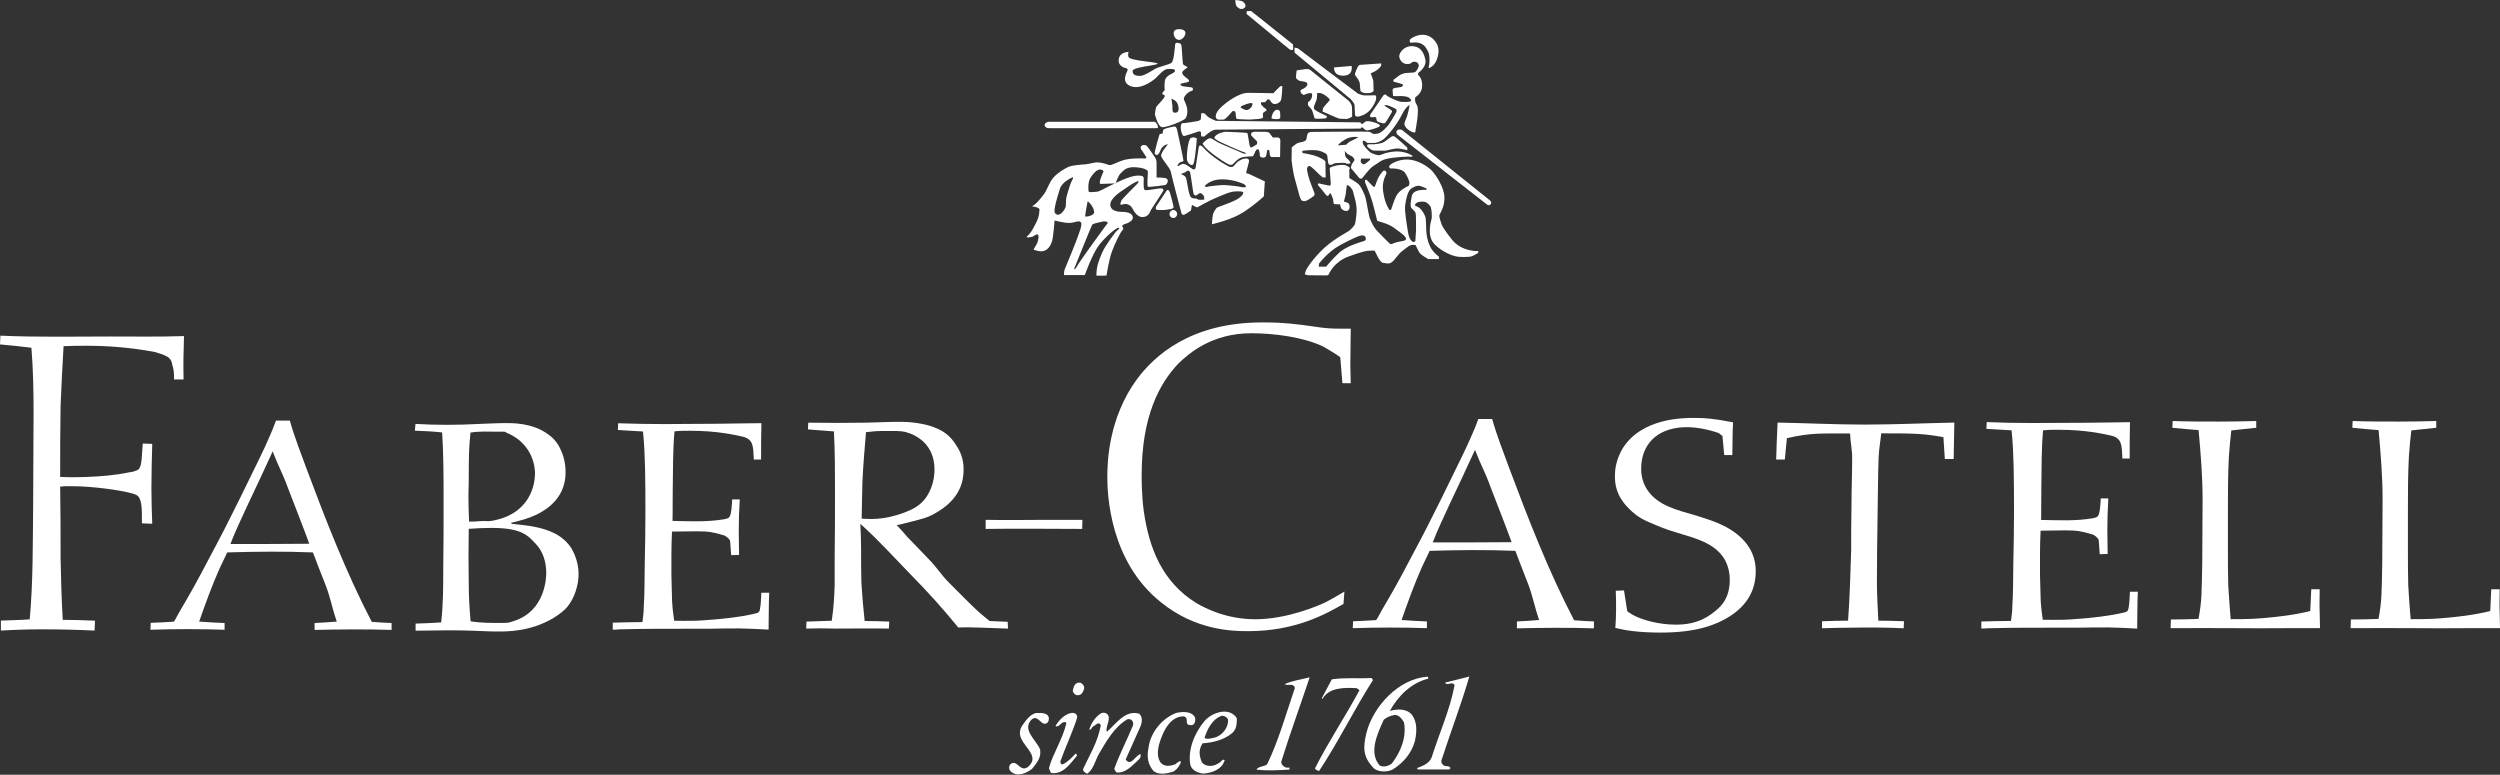
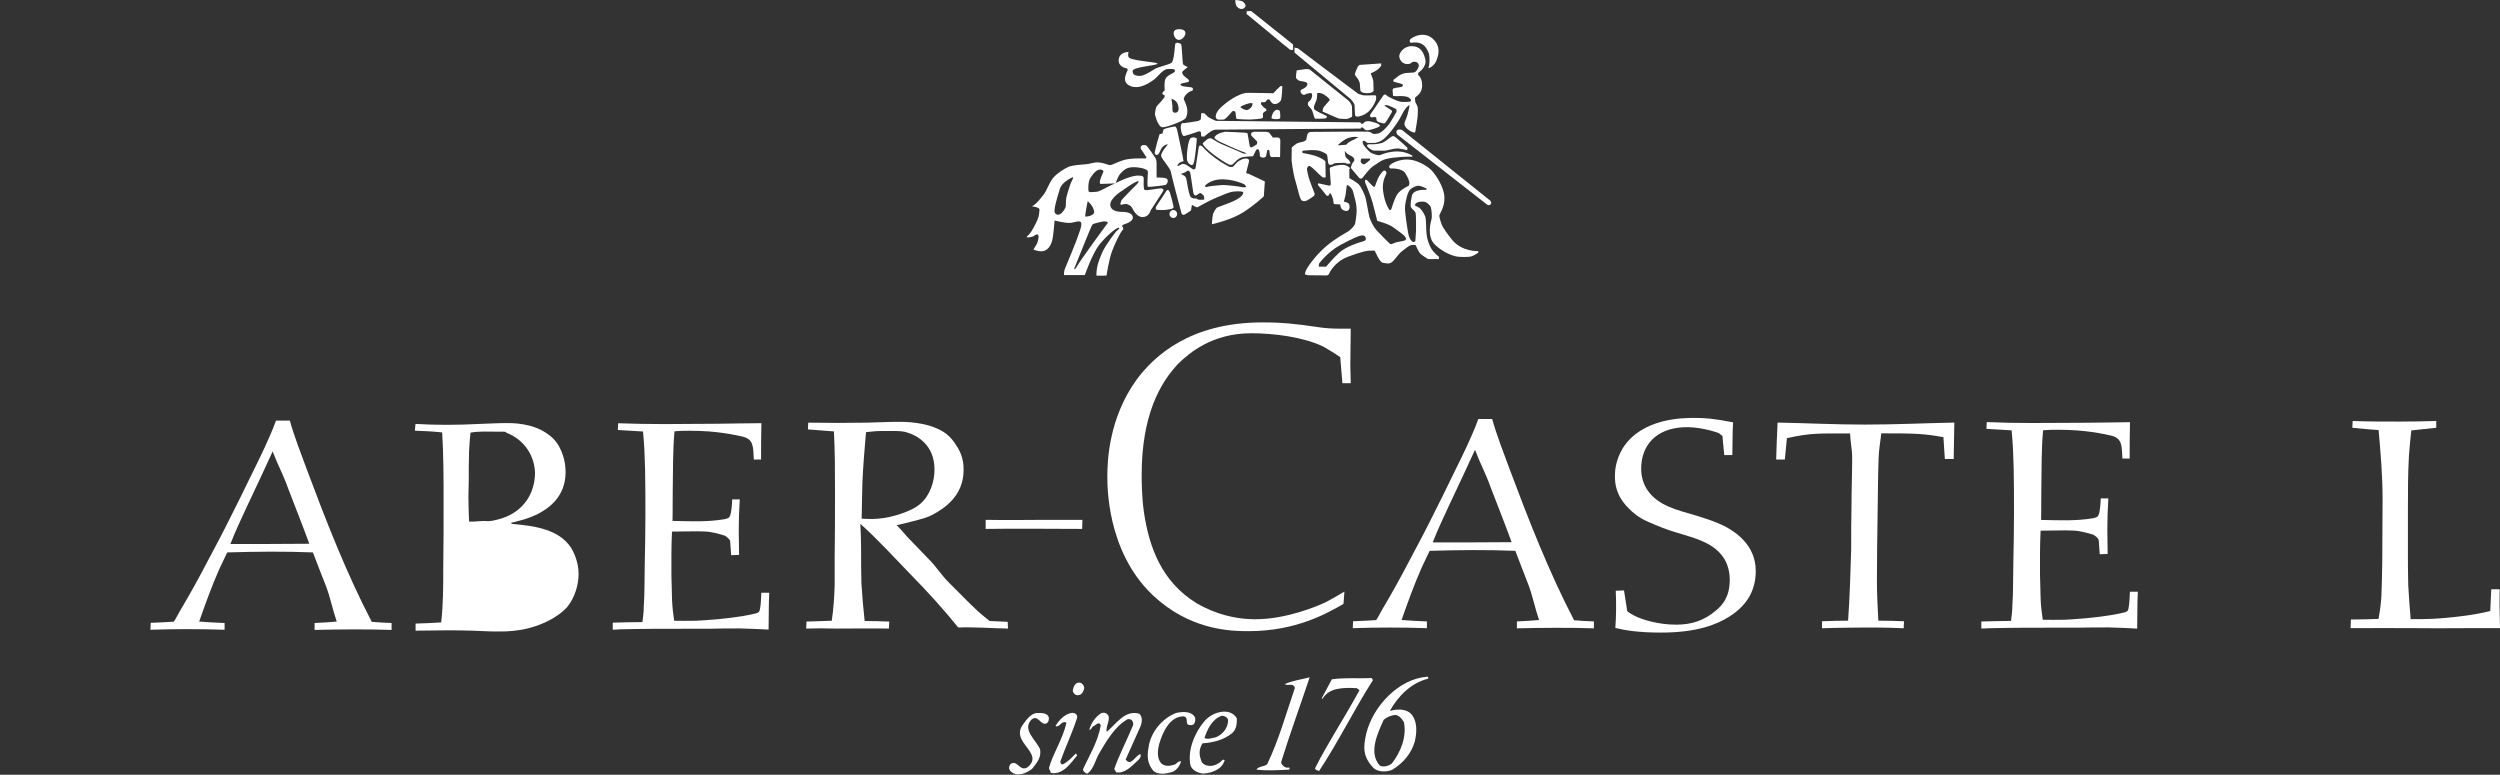
<svg xmlns="http://www.w3.org/2000/svg" id="Layer_3" version="1.1" viewBox="0 0 300 92.97">
  <rect x="0" y="0" width="300" height="92.97" fill="#333333" stroke="none" />
  <defs>
    <style>
      .st0 {
        fill: #fff;
        fill-rule: evenodd;
      }
    </style>
  </defs>
  <path class="st0" d="M161.33,70.99c-.74.45-1.47.86-2.21,1.26-.95.45-4.69,2.06-8.48,2.06-3.48,0-6-1.31-7.11-1.96-4.05-2.52-5.63-6.54-6.27-10.97-.26-1.86-.26-3.78-.26-4.38,0-7.1,2.16-11.02,4.42-13.39,1.26-1.21,4-3.62,8.74-3.62,2.69,0,6.28.45,8.65,1.61.26.15,1.39.8,2.02,1.26l.26,3.12h1c0-.7-.05-1.41-.05-2.11,0-1.46.05-2.92.05-4.43h-1.25c-2,0-2.58-.2-4.58-.45-2.37-.3-3.69-.3-4.79-.3-8.69,0-13.01,4.08-15.06,6.85-3.37,4.63-3.53,9.82-3.53,11.68,0,2.06.26,10.12,6.43,15.05,4.16,3.37,8.53,3.47,10.48,3.47,5.79,0,9.48-2.16,11.43-3.27l.11-1.46h0Z" />
  <path class="st0" d="M37.12,65.25c-3.28.03-6.2.03-9.47.03.6-1.59,1.36-3.11,2.04-4.62,1.15-2.45,1.92-4.04,3.03-6.49.68,1.79,1.25,2.73,1.89,4.53.85,2.21,1.7,4.35,2.51,6.56h0ZM26.92,74.76c-1.02-.03-2-.1-3.02-.17.72-2.07,1.53-4.3,2.43-6.33.3-.66.64-1.31.94-1.97,3.58-.1,6.75-.14,10.28,0,.51,1.38,1.06,2.73,1.58,4.07.51,1.35.81,2.89,1.28,4.23-1.02.07-1.64.14-2.66.17v.83c3.06-.07,6.17-.1,9.24,0v-.83c-.81-.03-1.58-.07-2.38-.14-3.07-5.9-5.49-12.14-7.79-18.28-.72-1.97-1.49-3.9-2.04-5.87h-1.66c-.26.69-.51,1.35-.81,2-.68,1.59-1.49,3.18-2.26,4.76-.81,1.69-1.66,3.38-2.51,5.07-.85,1.73-1.75,3.38-2.64,5.07-1.06,2.04-2.17,4.04-3.36,6.04-.21.34-.43.85-.68,1.19-.94.07-1.83.1-2.77.14l-.04.83c2.98-.1,5.92-.1,8.9,0v-.83h0Z" />
  <path class="st0" d="M181.4,65.06c-3.28.03-6.19.03-9.47.03.6-1.59,1.36-3.11,2.04-4.62,1.15-2.45,1.92-4.04,3.03-6.49.68,1.79,1.25,2.73,1.89,4.53.85,2.21,1.7,4.35,2.51,6.56h0ZM171.21,74.57c-1.02-.03-2-.1-3.02-.17.72-2.07,1.53-4.3,2.43-6.33.3-.66.64-1.31.94-1.97,3.58-.1,6.75-.14,10.28,0,.51,1.38,1.06,2.73,1.57,4.07.51,1.35.81,2.89,1.28,4.23-1.02.07-1.64.14-2.66.17v.83c3.07-.07,6.17-.1,9.24,0v-.83c-.81-.03-1.58-.07-2.38-.14-3.07-5.9-5.49-12.14-7.79-18.28-.72-1.97-1.49-3.9-2.04-5.87h-1.66c-.25.69-.51,1.35-.81,2-.68,1.59-1.49,3.17-2.26,4.76-.81,1.69-1.66,3.38-2.51,5.07-.85,1.73-1.75,3.38-2.64,5.07-1.06,2.04-2.17,4.04-3.36,6.04-.21.35-.43.85-.68,1.19-.94.07-1.83.1-2.77.14l-.04.83c2.98-.1,5.92-.1,8.9,0v-.83h0Z" />
  <path class="st0" d="M255.59,71c-.04.91-.08,2.07-.29,2.31-.12.14-.45.21-.99.32-2.68.56-6.39.74-6.63.74-.87.03-1.73,0-2.55,0-.12-.81-.21-1.58-.25-2.38-.04-1.02-.04-2-.08-3.02,0-1.86-.02-3.43.07-5.29,2.51-.04,3.77-.08,4.63.06.66.11,1.61.39,1.69.42.25.14.66.46.66.7.04.56.08,1.09.12,1.65l.95-.04c0-.95-.04-1.89-.04-2.84,0-1.26.04-2.53.12-3.82h-.91c0,.28-.08,1.82-.33,2.1-.12.21-.54.25-.62.28-2.1.35-4.07.24-6.21.2.04-1.33,0-2.48.03-3.81.04-2.31,0-4.67.21-6.94.62-.07,1.24-.07,1.85-.07,3.26,0,5.32.49,6.31.7,1.32.32,1.28,1.14,1.36,2.75h.87c0-1.3,0-3.06.04-4.36-1.85.04-3.43.04-5.28.07-2.14,0-4.33.03-6.47.03-1.85,0-3.67-.03-5.44-.11l-.04.81c.91.07,2.11.11,3.02.18.16,1.51.21,3.02.25,4.49.04,1.86.04,3.68.04,5.51,0,2-.04,4-.08,5.96-.04,1.72,0,3.47-.12,5.16,0,.6-.08,1.16-.16,1.75-1.07,0-2.49.04-3.56.07v.84c.25,0,.54,0,.78-.03,2.76-.07,5.48-.07,8.24-.07h2.55c1.24-.03,2.47-.03,3.71-.03,1.15.03,2.31.07,3.42.14.04-1.47,0-2.95.08-4.42h-.95Z" />
-   <path class="st0" d="M277.35,70.73c-.04.78-.08,1.81-.12,2.59-.98.25-1.94.42-2.96.56-3.52.46-5.08.42-6.59.42-.12-1.41-.2-2.64-.29-4.05-.04-1.44-.04-2.85-.04-4.3v-4.79c0-2.15,0-4.3.12-6.41.08-1.06.16-2.08.29-3.1.98-.11,2.01-.21,2.99-.32v-.81c-1.19.04-3.19.07-4.38.07-1.88,0-3.81,0-5.65-.07l-.04.81c1.07.11,2.09.21,3.15.28.25,2.75.48,5.53.48,8.28,0,2.54-.04,5.04-.04,7.57-.08,3.95-.04,4.56-.45,6.81-1.02.04-2.28.07-3.31.07l-.04,1.04c2.66-.03,5.32,0,7.94,0,3.36.04,6.67-.03,9.99,0,0-.63-.04-1.27-.04-1.9-.04-.81,0-1.99,0-2.77h-1.01Z" />
  <path class="st0" d="M298.95,70.73c-.04.78-.08,1.81-.12,2.59-.98.25-1.94.42-2.96.56-3.52.46-5.08.42-6.59.42-.12-1.41-.21-2.64-.29-4.05-.04-1.44-.04-2.85-.04-4.3v-4.79c0-2.15,0-4.3.12-6.41.08-1.06.16-2.08.29-3.1.98-.11,2.01-.21,2.99-.32v-.81c-1.19.04-3.19.07-4.38.07-1.88,0-3.81,0-5.65-.07l-.04.81c1.06.11,2.09.21,3.15.28.25,2.75.48,5.53.48,8.28,0,2.54-.04,5.04-.04,7.57-.08,3.95-.04,4.56-.45,6.81-1.02.04-2.28.07-3.31.07l-.04,1.04c2.66-.03,5.32,0,7.94,0,3.36.04,6.67-.03,9.99,0,0-.63-.04-1.27-.04-1.9-.04-.81,0-1.99,0-2.77h-1.01Z" />
-   <path class="st0" d="M49.86,75.68c1.23,0,2.45-.04,3.68-.04,1.01,0,2.07,0,3.09.04,1.01.03,1.99.1,3,.1,1.23,0,3.93.04,6.72-1.58.89-.53,1.44-1.05,1.69-1.33.93-1.12,1.39-2.67,1.39-4,0-1.47-.59-2.6-.89-3.13-.72-1.05-1.9-2.14-4.99-2.63-.72-.11-1.44-.18-2.16-.25l-.04-.14c.34-.04.43-.11.77-.18,1.18-.28,2.03-.67,2.45-.88,1.14-.6,3.3-1.97,3.3-4.99,0-1.47-.46-2.49-.76-3.06-.13-.25-.55-.95-1.31-1.47-1.9-1.44-4.49-1.37-5.08-1.37-1.06,0-2.11.07-3.17.1-1.31.07-2.66.11-3.97.11s-2.49-.04-3.72-.11l-.08.81c1.01.03,2.26.1,3.28.21.17,2.77.17,5.58.17,8.36s0,5.27-.04,7.87c0,2.21,0,4.39-.25,6.57-.97.07-2.14.11-3.07.14v.84h0ZM56.46,51.91c1.14-.18,2.05-.11,3.23-.11,1.52,0,.66,0,1.3.22.76.32,1.35.81,1.56,1.02,1.52,1.44,1.65,3.16,1.65,3.79-.04,2.28-1.27,4.49-3.97,5.37-1.52.46-1.73.32-2.15.32-.59,0-1.16.11-1.79.07-.04-1.02-.08-2-.08-3.02,0-.63.04-1.3.04-1.93,0-1.16,0-2.32.04-3.48.04-.74.08-1.47.17-2.25h0ZM56.25,63.46c.89-.07,1.82-.11,2.75-.11,3.63,0,4.36.91,5.37,2,.84.91,1.18,2.21,1.18,3.37,0,.56-.08,4.56-3.85,5.79-.85.28-.54.24-2.48.24-1.35,0-2.29-.12-2.75-.19-.13-1.54-.22-2.92-.22-4.47-.04-2.21-.04-4.42,0-6.64h0Z" />
+   <path class="st0" d="M49.86,75.68c1.23,0,2.45-.04,3.68-.04,1.01,0,2.07,0,3.09.04,1.01.03,1.99.1,3,.1,1.23,0,3.93.04,6.72-1.58.89-.53,1.44-1.05,1.69-1.33.93-1.12,1.39-2.67,1.39-4,0-1.47-.59-2.6-.89-3.13-.72-1.05-1.9-2.14-4.99-2.63-.72-.11-1.44-.18-2.16-.25l-.04-.14c.34-.04.43-.11.77-.18,1.18-.28,2.03-.67,2.45-.88,1.14-.6,3.3-1.97,3.3-4.99,0-1.47-.46-2.49-.76-3.06-.13-.25-.55-.95-1.31-1.47-1.9-1.44-4.49-1.37-5.08-1.37-1.06,0-2.11.07-3.17.1-1.31.07-2.66.11-3.97.11s-2.49-.04-3.72-.11l-.08.81c1.01.03,2.26.1,3.28.21.17,2.77.17,5.58.17,8.36s0,5.27-.04,7.87c0,2.21,0,4.39-.25,6.57-.97.07-2.14.11-3.07.14v.84h0ZM56.46,51.91c1.14-.18,2.05-.11,3.23-.11,1.52,0,.66,0,1.3.22.76.32,1.35.81,1.56,1.02,1.52,1.44,1.65,3.16,1.65,3.79-.04,2.28-1.27,4.49-3.97,5.37-1.52.46-1.73.32-2.15.32-.59,0-1.16.11-1.79.07-.04-1.02-.08-2-.08-3.02,0-.63.04-1.3.04-1.93,0-1.16,0-2.32.04-3.48.04-.74.08-1.47.17-2.25h0ZM56.25,63.46h0Z" />
  <path class="st0" d="M120.92,74.62c-.74-.04-1.47-.07-2.17-.1-.48-.39-.95-.77-1.39-1.16-1.21-1.12-2.3-2.28-3.47-3.43-.95-.94-1.48-1.87-2.43-2.82-.87-.91-1.73-1.79-2.6-2.7-.43-.49-.82-.95-1.26-1.4.3-.03.87-.19,1.87-.44,1.04-.28,1.65-.38,2.56-.87,1.21-.67,3.6-2.14,3.6-5.29.04-1.44-.52-2.45-.87-2.94-.17-.32-.7-1.1-1.52-1.63-1.99-1.26-4.89-1.22-5.33-1.22-1.3,0-2.56.07-3.86.1-2.38.04-4.68.04-7.06,0l-.04.81c1.04.07,2.08.17,3.12.24.13,2.45.13,4.83.13,7.21,0,2.66,0,5.29-.04,7.91v3.29c-.04,1.44-.13,2.87-.35,4.31-1,.03-2.04.07-3.03.1l-.04.84c1.17-.04,2.34-.04,3.55,0,1.95,0,4.39-.04,6.38,0l.04-.84c-1-.04-1.95-.07-2.95-.07-.17-1.51-.3-3.05-.39-4.55-.04-1.4-.04-2.8-.04-4.17,0-.98-.04-1.96-.09-2.94l.08.07c2.17,1.96,3.91,3.9,5.95,6,2.04,2.07,3.94,4.17,5.72,6.37,1.82-.07,4.11.09,5.97.13l-.04-.84h0ZM103.92,51.86c1.17-.11,1.02-.14,2.15-.14,1.3,0,1.95-.03,2.56.11,1.47.39,3.51,1.58,3.51,4.52,0,1.37-.48,3.01-1.65,4.06-.69.63-1.6.94-1.95,1.09-2.6.98-4.31.77-5.14.74.04-1.47.04-2.91.09-4.38.09-2.07.26-3.96.43-6h0Z" />
-   <path class="st0" d="M11.4,74.48c-1.29-.05-2.58-.1-3.87-.1-.15-2.46-.21-4.96-.26-7.42,0-2.86,0-5.72-.05-8.57.41-.05.83-.05,1.24-.05,2.94,0,6.14.55,6.91.75.15.05.83.15,1.14.4.57.5.52,1.81.52,3.31l1.24.05c-.05-1.45-.1-2.81-.1-4.21,0-1.8.05-3.61.1-5.37l-1.14-.05c-.1,1.35-.1,2.66-.46,3.06-.31.3-1.08.4-1.19.4-3.15.7-7.74.6-8.26.55,0-2.81,0-5.67.05-8.47.1-2.41.21-4.81.36-7.22.98-.05,1.96-.05,2.89-.05,3.71,0,6.76.5,8.05.75.1.05.83.2,1.39.5.62.3.67.8.72,1.05.15.5.21.8.21,1.75h1.14c-.05-1.7,0-3.46.05-5.21-2.94.1-5.78.05-8.72.05-4.44,0-8.82.1-13.31-.1l-.05,1.05c1.24.1,2.53.25,3.77.4.21,2.56.26,5.11.26,7.62,0,3.76-.05,7.42-.05,11.13-.05,4.66,0,9.28-.41,13.84-1.14.1-2.32.1-3.46.15v1.2c1.65-.1,3.3-.15,5-.15,2.06,0,4.18.05,6.24.15l.05-1.2h0Z" />
  <path class="st0" d="M91.36,71.11c-.04.91-.08,2.07-.29,2.32-.12.14-.45.21-.99.32-2.68.56-6.39.74-6.63.74-.87.03-1.73,0-2.55,0-.12-.81-.21-1.58-.25-2.39-.04-1.02-.04-2-.08-3.02,0-1.86-.02-3.43.07-5.29,2.51-.03,3.77-.08,4.63.06.66.1,1.61.39,1.69.42.25.14.66.46.66.7.04.56.08,1.09.12,1.65l.95-.03c0-.95-.04-1.89-.04-2.84,0-1.26.04-2.53.12-3.82h-.91c0,.28-.08,1.82-.33,2.1-.12.21-.54.25-.62.28-2.1.35-4.07.24-6.21.2.04-1.33,0-2.48.03-3.81.04-2.31,0-4.66.21-6.94.62-.07,1.24-.07,1.85-.07,3.26,0,5.32.49,6.31.7,1.32.32,1.28,1.14,1.36,2.75h.87c0-1.3,0-3.06.04-4.36-1.85.03-3.43.03-5.28.07-2.14,0-4.33.04-6.47.04-1.85,0-3.67-.04-5.44-.1l-.04.81c.91.07,2.11.11,3.02.18.16,1.51.21,3.02.25,4.49.04,1.86.04,3.68.04,5.51,0,2-.04,4-.08,5.96-.04,1.72,0,3.47-.12,5.16,0,.6-.08,1.16-.16,1.75-1.07,0-2.49.04-3.56.07v.84c.25,0,.54,0,.78-.04,2.76-.07,5.48-.07,8.24-.07h2.55c1.24-.04,2.47-.04,3.71-.04,1.15.04,2.31.07,3.42.14.04-1.47,0-2.95.08-4.42h-.95Z" />
  <path class="st0" d="M118.28,63.47c3.89-.06,7.78,0,11.58,0l.03-1.09h-4.44c-2.4.02-4.8.04-7.17,0v1.09h0Z" />
  <path class="st0" d="M207.88,54.61c.04-1.3,0-2.6.09-3.93-2.33-.46-3.45-.53-4.61-.53-1.29,0-6.29-.03-8.62,3.62-.86,1.44-.95,2.7-.95,3.3,0,.91.07,2.38,1.71,3.99.39.39,1.08,1.05,2.33,1.58,1.29.56,2.13.91,3.47,1.3,2.2.67,4.37,1.2,5.58,3.06.65,1.05.69,2.17.69,2.56,0,2.07-.86,3.05-1.68,3.72-1.38,1.16-2.82,1.68-4.76,1.68-2.2,0-4.05-.63-4.74-.95-.56-.25-.95-.53-1.12-.67-.13-.84-.26-1.65-.39-2.49l-.99.04c.04.74.04,1.47.04,2.25s-.04,1.47-.09,2.21c1.12.28,2.72.56,5.47.56,4.31,0,6.68-.95,8.23-1.93,2.2-1.4,3.15-3.23,3.15-5.47,0-3.09-2.41-4.63-3.53-5.26-1.47-.77-3.06-1.19-3.58-1.37-2.28-.67-4.62-1.17-5.91-3.1-.69-1.05-.73-2.14-.73-2.53,0-2.81,1.78-4.81,5.05-4.98,1.85-.1,3.68.5,4.19.67.26.11.25.25.51.35.09.77.13,1.54.22,2.32h.99Z" />
  <path class="st0" d="M234.44,55.09c.04-1.29.04-3.09.08-4.38-3.59.07-7.14.24-10.73.24s-7.02-.18-10.48-.24c-.08,1.29-.12,3.1-.17,4.43h1.04c.08-.7.16-1.86.25-2.56,2.93-.66,3.97-.56,7.58-.56.04,1.12.25,1.84.25,2.96,0,1.85-.08,3.74-.08,5.59-.04,1.78-.04,3.6-.04,5.42-.08,2.83-.17,5.66-.37,8.49-1.03,0-2.1.03-3.13.07v.84c1.03-.03,2.35-.07,3.38-.07,2.02-.03,4.4-.03,6.42.07l.04-.84c-.99-.04-2.09-.07-3.08-.07-.08-1.57-.17-3.15-.17-4.72,0-2.62.04-5.28.08-7.87.04-2.31.04-4.58.12-6.89.04-1.15.2-1.84.32-3,4.18,0,5.11.04,7.46.46.04.73.12,1.85.17,2.62h1.05Z" />
  <path class="st0" d="M140.84,4c0-.36.27-.5.64-.5s.77.11.77.47-.39.82-.77.82-.64-.44-.64-.79h0Z" />
  <path class="st0" d="M135.48,6.23s-1.16-.04-1.24.94c-.07.85.87,1.01.87,1.01,0,0,.23.01.21.22-.02.2-.9,1.42.34,1.93,1.17.48,2.54-.57,2.86-.81.32-.23,1.04-1.2,1.55-1.23.51-.03.92-.04.93.19.02.34-.86.4-1.15,1-.17.35-.09,1.36-.09,1.36,0,0-.27.23-.28.35-.02.26.28.09.29.34.02.25-.93,1.11-1.03,1.33-.08.19-.15.86-.15.86-.05-.18.32,1.52.89,1.55.57.03,2.62-.81,2.79-1.07.17-.26.31-.86.12-1.45-.18-.59-.35-.76-.34-.92.02-.16.34-.75.98-.94.22-.07.12-.37-.02-.4-.66-.1-1.32-.09-1.35-.34-.03-.25,1.04-.18,1.03-.45-.02-.28-.83-.54-.83-1.01,0-.19.66-.59.66-.64,0-.03-.54-.2-.57-.4-.09-.57-.11-2.24-.23-2.36-.12-.12-.66-.29-.7.02-.05.31-.12,2.01-.46,2.24-.34.23-1.61.48-2.04.76-.43.28-1.3.82-1.75.8-.44-.01-.86-.09-.86-.59s2.99-.66,2.99-.88-3.31-.32-3.48-.81c-.12-.37.03-.63.03-.63h0ZM140.57,11.85s.11.59.12.88c.02.29-.12.89.41.79.54-.1.28-.86.23-1.01-.18-.53-.77-.66-.77-.66h0Z" />
-   <path class="st0" d="M125.8,14.62h12.79s.43.32.35.76c-.26.02-13.22,0-13.22,0,0,0-.38-.12-.37-.38.02-.29.44-.38.44-.38h0Z" />
  <path class="st0" d="M138.79,21.31v-1.71s.02-.38-.14-.64c-.15-.26-.98-1.42-1.06-1.48-.08-.06-.4-.15-.6.01-.2.16-.09.41-.02.48.08.07.52.82.58.86.06.04-.03.19-.11.19s-1.95-.12-2.97.31c-1.03.42-1.07.48-1.3.48s-.6-.27-1.42-.32c-.49-.03-1.01.2-1.49.23-.48.03-1.62.1-2.08.32-.46.22-1.24.67-1.76,1.26-.52.59-.77,1.51-1.16,2.02-.4.51-.93,1.21-1.42,1.43-.04.02.95.1.9.42-.06.41.03.66-.41,1.57-.44.91-.75,1.35-1.06,1.61-.31.26.57.09.69.03.12-.06.38-.32.58-.23.2.09,0,.91-.11,1.1-.11.19-.41.69-.41.69,0,0,.5.25,1.04.21.7-.06,1.05-.75,1.18-1.19.17-.54.31-2.5.31-2.5,0,0,1.18.31,1.78.29.64-.01,1.18-.37,1.39-.06.21.31-.34,1.51-.41,1.79s-1.46,3.65-1.55,3.86c-.09.22-.08.67-.08.67h2.5s.9-2.58,1.73-3.63c.83-1.05,2.08-2.09,2.34-2.06.26.03-.31.45-.31.45,0,0-1.27,1.6-1.67,2.53-.4.94-.7,1.64-.7,2.77,0,.03,1.21,0,1.21,0,0,0,.31-1.99.66-2.91.35-.92,1.01-2.33,1.3-2.58.15-.13-.05-.47-.12-.44-.08.03.21-.21.29-.23.08-.03,1.09-.28,1.03-.85-.06-.57-.92-.61-1.06-.63-.14-.01-1.53.1-1.64-.78-.11-.88,1.5-1.82,1.5-1.82,0,0,1.55-1.14,1.87-1.08.15.03-.23.41-.23.41,0,0-1.76,1.74-1.82,1.92-.06.18-.15.41-.09.48.06.07.54-.18.84-.04.31.13.4.19.54.42.14.23.54,1.14,1.29,1.11.75-.03.89-.72.96-.83.08-.12,1.49-2.3,1.49-2.3,0,0,.11-.25-.18-.31-.29-.06-1.85.32-2.05.18-.2-.15-.09-1.22-.11-1.42-.02-.2-.18-.28-.46-.29-.22-.01-.8-.12-2.7.78-1.9.89-2.1,1.14-2.57,1.16-.47.01-.8.1-.87-.04-.08-.15-.09-1.17.18-1.6.28-.42.82-1.26,1.44-.98.26.12.08.35.08.35,0,0-.63,1.32-.25,1.32s1.78-.07,1.78-.07c0,0,.29-.92.61-1.21.32-.29.63-.81,1.81-.72,1.18.09,1.44.4,1.45.51.02.12-.15,1.82.02,1.84.17.03,2.07-.18,2.14-.25.08-.07.24-.29.23-.44-.02-.15-.02-.31-.35-.37-.34-.06-1-.06-1-.06h0ZM130.52,24.15s-.37,1.81-.28,1.84c.09.03,1.1-.1,1.06-.56-.08-.75-.78-1.29-.78-1.29h0ZM131.09,26.94c-.15.16-2.08,5.09-2.16,5.23-.08.13.03.32.32-.23.29-.56,3.31-4.7,3.43-4.85.12-.15.29-.31.23-.41-.06-.1-.41-.16-.7-.07-.29.09-.96.18-1.12.34h0ZM128.74,21.26c-.15.07-1.29.56-1.55,1.39-.26.83-.8,2.56-.61,2.88.18.32.52.28.77.07.25-.21.54-.63.55-.92.02-.29-.02-.81.15-1.33.17-.53.37-1.26.52-1.54.15-.28.26-.5.17-.56h0Z" />
  <path class="st0" d="M140.37,23.08s-.09-.28-.23-.29c-.14-.01-.32.35-.32.35l-1.09,1.65s-.11.31.03.37c.14.06.98.06,1.23.01.24-.04.77-.09.83-.25.06-.16-.44-1.84-.44-1.84h0Z" />
  <path class="st0" d="M140.34,25.68c0-.26.21-.48.46-.48s.46.21.46.48-.21.48-.46.48-.46-.21-.46-.48h0Z" />
  <path class="st0" d="M148.42,19.23s.3-.27.65-.36c.35-.09,1.3-.12,1.3-.12l.32-.67s.09-.18.26-.18.24.56.23.76c-.02.2.34.28.47.25.14-.03.28-.06.31-.31.03-.25.12-.6.12-.6,0,0,.2-.06.24.07.05.13,0,.79.29.78.29-.02,1,0,1,0l.03-2.04s-.02-.16-.14-.26c-.12-.1-.75-.04-.75-.04l-.46-.6s-.26-.09-.34-.09-1.45-.01-1.45-.01c0,0-.29.06-.34.15-.05.09-.03.31.03.35.06.04.4.42.63.63.1.17,0,.38,0,.38,0,0-.6.4-.69.38-.09-.02-.17-.12-.2-.37-.03-.25-.2-1.17-.2-1.17,0,0,0-.15-.08-.2-.08-.06-2.62-.15-2.62-.15,0,0-.6.1-.9.29-.31.19-.41.35-.4.45.02.1.48.38.54.41.06.03,2.62,1.21,2.88,1.26.26.04.48.25.37.23-.11-.01-.4-.03-.46-.09-.06-.06-2.86-1.21-2.94-1.29-.08-.07-.63-.41-.75-.45-.12-.04-.34-.07-.61.18-.28.25-.47.37-.43.45.06.13.19.47,1.49,1.44,1.27.94,1.76,1.09,1.76,1.09,0,0,.23.01.33-.05l.5-.49h0Z" />
  <path class="st0" d="M141.7,20.88s.46.16.6.41c.14.25.31,2.14.63,2.39.32.25.63.06.74.21.11.15.84.06.84.06,0,0,.03-.42-.15-.57-.18-.15-.28-.24-.38-.21-.11.03-.41.32-.54.29-.12-.03-.2-.12-.26-.44-.06-.32-.32-2.27-.37-2.36-.05-.09-.15-.19-.26-.18-.11.01-.29.19-.4.23-.11.04-.44.16-.44.16h0ZM148.84,19.23c-.42.13-.74.72-.9.78-.19.07-.46-.01-.46-.01,0,0-.86-.44-1.76-1.11-.9-.67-1.3-1.16-1.39-1.26-.09-.1-.25-.18-.31-.18s-.15.07-.18.26c-.03.19-.38,2.5-.38,2.5,0,0-.15.15-.25.13-.09-.02-.78-.54-.89-.59-.11-.04-.29-.07-.38-.09-.09-.02-.6.34-.64.25-.05-.09.2-.41.41-.48.21-.07.29-.04.31-.13.02-.09-.77-3.73-.77-3.73,0,0-.08-.32-.21-.38-.14-.06-1.26.23-1.38.32-.12.09-.14.5-.14.5l-.37.09s-.38,1.26-.44,1.58c-.06.32-.31.85.05.91.35.06.45-.59.67-.86.37-.45.72-.41.72-.4,0,0-.89,1-.81,1.39.08.4,1.07,1.41,1.16,1.9.13.69,1.29,5.02,1.29,5.02,0,0,.11.16.26.15.15-.02.87-.54.87-.54l.11-.67s.55.35.67.29c.12-.06,1.36-.79,2.37-1.2.98-.4,1.47-.64,2.05-.69.58-.04,1.04-.03,1.07.12.03.15-.18.6-1.21,1.05-1.03.45-1.87.69-1.96.78-.09.09-.4.48-.48.88-.08.4-.11,1.1-.11,1.1,0,0,2.3-.5,3.75-1.43,1.46-.94,2.48-1.92,2.48-1.92l.12-1.79-1.95-.92s-.31.02-.28-.19c.03-.21.38-1.32.34-1.42-.05-.1-.08-.22-.35-.22s-.59.11-.72.22h0ZM146.91,22.2c-.35,0-1.84.13-2.04.22-.2.09-.37-.09-.18-.23.18-.15.8-.7,2.08-.67,1.29.03,2.36.5,2.5.57.14.07.31.32.24.35-.06.03-.43.07-.58,0-.15-.07-1.67-.23-2.02-.23h0Z" />
  <path class="st0" d="M143.61,16.61s-.34-.24-.71-.05c-.37.2-.56,2.38-.44,2.72.12.34.37.5.53.52.15.02.27,0,.41-1.02.14-1.02.22-2.17.22-2.17h0Z" />
  <path class="st0" d="M144.15,13.59s-.05.57-.05.68-.19.18-.27.23c-.09.05-1.76.28-1.76.28,0,0-.19-.06-.27.05-.09.11-.16.39-.07.84.08.44.22.68.39.65.17-.03,1.48-.45,1.61-.52.22-.11.37.03.37.03l.05.54.36.02s.83-.81,1.36-.83c.53-.02,17.42-.13,17.42-.13l.03-.13h.22s.24.36.54.34c.31-.02,1.51-.36,1.51-.55,0-.28-1.14-.57-1.51-.55-.37.02-.49.29-.49.29l-.22.03-.14-.18-17.32-.18s-.8-.32-1.02-.54c-.22-.21-.32-.34-.39-.37-.07-.03-.36,0-.36,0h0Z" />
  <path class="st0" d="M153.88,10.33s-.03,1.44-.19,1.74c-.15.29-.75.62-1.07.26-.32-.36-.22-.37-.32-.39-.1-.02-.19-.05-.27.06-.08.11-.17.26-.29.26s-.42.02-.42.02v.23s.34.44.51.5c.17.06.14.28.14.28,0,0-.41.15-.42.37-.02.23.07.44-.07.52-.14.08-1.03.15-1.36.16-.32.02-1.65-.03-1.73-.08-.09-.05-.1-.78-.15-.84-.05-.06-.24-.16-.36-.06-.12.1-.8,1.01-1.07.99-.27-.02-.78.13-.9-.23-.12-.36.22-.91.73-1.36.51-.45,1.98-1.62,3.12-1.62s3.04.05,3.04.05c0,0,.78-.84.88-.86.1-.02.2.02.2.02h0ZM150.31,12.42s-.12-.15-.71.06c-.59.21-.81.33-.71.42.1.1.47.29.68.31.2.02.46-.19.58-.34.12-.15.17-.45.17-.45h0Z" />
  <path class="st0" d="M153.62,14.16c.02-.13.03-.76-.08-.88-.12-.11-.37-.21-.64.08-.27.29-.36.83-.29.86.07.03.34.08.51.08s.49-.02.51-.15h0Z" />
  <path class="st0" d="M158.07,11.18c.1-.03.44-.11.98.28.54.39.56.5.47.62-.08.11-.76.81-.76.94s-.12.36,0,.39c.12.03,1.82.83,1.99.83s.8.06.95.02c.15-.05.54-.21.56-.29.02-.08-.03-1.2-.03-1.2,0,0-.07-.44-.49-.76-.42-.33-4.36-3.49-4.36-3.49,0,0-.19-.28-.68-.23-.49.05-1.1.16-1.1.16,0,0-.14.92-.05.96.08.03.17.21.37.28.2.06.97.1.97.36s-.15.37-.39.54c-.24.16-.42.11-.44.34-.02.23.25.47.42.45.17-.02.19-.11.42-.15.24-.03.42-.13.51,0,.08.13.07.42-.1.7-.17.28-.41.31-.36.45.05.15-.07.18.08.34.15.16.39.39.46.63s.25.79.27.86c.02.06,1.2.05,1.36-.03.12-.06.15-.23.05-.28-.1-.05-1.41-.6-1.48-.84-.07-.24.02-.39.12-.65.1-.26.25-.36.25-1.22h0Z" />
  <path class="st0" d="M155.34,5.69v.62l6.74,5.58s.46.5.47.75c.02.24.03,1.17.07,1.23.03.06.17.13.29.13s.95-.16,1.49-.79c.54-.63.71-1.17.73-1.31.02-.15.02-.41-.05-.45-.07-.05-1.29.05-1.56-.03-.27-.08-.46-.13-.56-.18-.1-.05-7.23-5.45-7.23-5.45l-.39-.08h0Z" />
-   <path class="st0" d="M162.19,7.91s.27,1.15-.98,1.17c-1.26.02-1.12-.99-1.12-.99l2.1-.18h0Z" />
  <path class="st0" d="M165.74,7.61v.29s-.27.34-.48.49c-.2.15-.78.42-.78.42,0,0,.32.73.32,1s.03,1.09.03,1.09c0,0-.07.26-.71.28-.64.02-.85-.21-.87-.29-.02-.08-.08-.94-.08-.94,0,0-.15-.42-.29-.57-.14-.15-.25-.31-.29-.44-.03-.13.31-.88.36-.96.05-.08.19-.19.19-.19l2.6-.18h0Z" />
  <path class="st0" d="M155.17,5.97v-.63l-5.04-4.02-.51.02s-.07.32,0,.36c.07.03,5.09,4.23,5.19,4.27.1.03.36.02.36.02h0Z" />
  <path class="st0" d="M148.24,0s-.02.58.2.81c.22.23.56.39.87.15.31-.24.09-.54-.12-.73-.2-.19-.95-.23-.95-.23h0Z" />
  <path class="st0" d="M171.48,8.17s.61-.17.92-.98c.31-.8.41-1.73-.43-2.51-.84-.78-1.79-.44-1.96-.39-.18.05-.77.32-.82.49-.05.17-.05.37.2.34.26-.02,1.17-.17,1.68.56.51.73.43,1.02.46,1.24.03.22,0,.9-.08,1.07-.08.17.03.17.03.17h0Z" />
  <path class="st0" d="M167.12,10.73c-.02.21.05.78.05.78,0,0,.31.05.77.02.46-.02.97.05,1.15.2.18.15.31.29.2.41-.1.12-.91.11-1.24.07-.29-.04-1.51-.58-1.64-.75-.13-.17-.3-.14-.4-.02-.1.12-1.34,2-1.49,2.17-.15.17-.16.4-.01.45.21.07.44-.09.6.03.15.12-.1.45.41.59.51.15.59.17.71.05.13-.12.75-1.18.79-1.27.05-.09.03-.19-.14-.29-.17-.1-.77-.5-.77-.5,0,0,.15-.09.37-.04.21.04,1,.41,1.06.47.06.06.05.31.01.37-.03.06-.77,1.35-.92,1.51-.15.16-.77.95-1.3,1.05-.54.1-.55.01-.63-.01-.08-.03-.21-.19-.51-.22-.29-.03-6.88.03-6.88.03,0,0-.24.03-.35.15-.11.12-.17.64-.2.76-.03.12-.31.25-.43.28-.12.03-.54.09-.75.22-.21.13-.57.45-.57.45l-.02,1.55s.14,1.42.46,2.47c.32,1.05.52,2.25.8,2.37.28.12.43.03.55-.01.12-.04.74-.45.83-.53.09-.07.15-.19.11-.35-.05-.16-.44-1.11-.58-1.54-.14-.42-.37-1.29-.31-1.45.06-.16.12-.29.26-.29s.6.42.7.53c.11.1.83.86.98.86s.29-.01.29-.01l-.03-1.92s-.14-.23-.87-.54c-.74-.31-1.87-.47-1.87-.47,0,0-.09-.23,0-.26.09-.03,1.59-.22,2.25.07.66.29.6.31.67.41.08.1.11.86.15.95.06.13.05.29.34.25s.28-.19.58-.21c.31-.01,1.03-.06,1.15-.01.12.04.09.09.18.09s.44-.03.44-.03c0,0-.09-.32-.24-.44-.15-.12-.31-.25-.37-.4-.06-.15-.09-.7-.09-.7,0,0,.09.22.37.41.28.19.52.23.66.42.14.19.15.26.11.37-.05.1-.28.35-.31.5-.03.15-.14.31-.08.4.06.09,1,1.19,1,1.19,0,0,.15.09.28.06.12-.03.87-1.23,1.55-1.61.67-.38.77-.72,2.21-.89,1.44-.18,2.24-.12,2.24-.12,0,0,.17-.06.08-.13-.09-.07-.96-.59-2.11-.5-1.15.09-1.7.45-1.87.45s-.83-.15-1.1-.38c-.28-.23-.84-.83-.87-1.08-.03-.25,0-.26,0-.26,0,0,.12-.04.24.01.12.06.26.23.34.23s.83.02.93-.01c.11-.03.47-.06.95-.41.48-.35,1.64-1.77,2.22-2.94.58-1.17.95-1.16.95-1.16,0,0-.2,1.01-.34,1.39-.14.38-.31.67-.29.88.02.2.18.51.64.79.46.28.64.23.66.16.02-.07.26-1.54.29-1.95.03-.41.05-.91-.03-1.14-.08-.23-.24-.39-.26-.59-.02-.19-.06-.41.02-.5.08-.09.83-.47.81-1.45-.02-.92-.46-1.19-.46-1.19,0,0-.08-.22,0-.29.08-.07,1.06-.73.83-1.65-.23-.92-.63-1.52-1.59-1.55-.97-.03-1.56.82-1.53,1.23.03.41.37.92.96.92s.43-.31.89-.28c.46.03.51.4.49.53-.01.13-.28.73-.6.76-.32.03-1.04.07-1.04.07,0,0-.46.1-.75.32-.29.22-.66.5-.66.5l.03.22s1.15.25,1.13.39c-.02.15-.08.19-.28.25-.2.06-.95.07-.97.29h0ZM160.54,17.44l1-.07s.28-.34.64-.48c.37-.15.83-.44.83-.44,0,0-.84-.15-1.55.26-.7.41-.92.73-.92.73h0ZM164.41,19.05s.03.12-.06.19c-.09.07-.52.47-.69.48-.17.02-.4-.25-.38-.38.02-.13.06-.31.06-.31h1.07Z" />
  <path class="st0" d="M168.87,18s.03-.23,0-.29c-.03-.06-1.16-1.05-1.39-1.23-.23-.18-.31-.19-.52-.07-.21.12-.8.63-1.06.72-.26.09-.89.22-1.44.18-.55-.04-.44.25-.31.35.13.1.43.42.78.41.35-.01,1.3.03,1.38,0,.08-.03,1.15-.28,1.44-.26.29.02,1.12.21,1.12.21h0Z" />
  <path class="st0" d="M168.26,15.61l10.52,8.43s.28.2.11.45c-.17.25-.43.07-.43.07l-10.77-8.4s-.26-.34-.03-.53c.23-.19.6-.03.6-.03h0Z" />
  <path class="st0" d="M177.41,30.13s-1.98.13-3.19-1.39c-1.21-1.52-1.24-1.86-1.24-1.86,0,0-.29-.8-.26-1.02.03-.22.66-1,.61-2.2-.05-1.2-.96-2.57-1.49-3.16-.46-.51-1.72-1.32-2.89-1.36-1.18-.04-2.07.56-2.11.63-.05.07-.2.2-.14.29.06.09.12.18.21.16.09-.02,1.35-.03,1.71.54.37.57.54,1.08.51,1.26-.03.18-.06.29-.17.32-.11.03-1.09.53-1.39,1.14-.31.61-.51,1.32-.55,1.42-.05.1-.06.34-.23.31-.17-.03-.58-1.02-.66-1.44-.08-.41-.28-1.11-.14-1.87.14-.76.46-1.07.38-1.2-.08-.13-.06-.25-.28-.23s-.66.79-.72.91c-.06.12-.32.81-.35.91-.03.1-.08.16-.17.13-.09-.03-.83-.82-.83-.82l-.21-.03v.32s.71,1.67.89,2.39c.18.72.51,1.93.51,1.99s.02.23.12.26c.11.03,1.27.31,1.91.78.64.47,1.2.86,1.36,1.08.17.22.18.39-.08.48-.26.09-.95.16-1.21.29-.26.13-.37.16-.47.12-.11-.04-1.39-1.36-1.68-1.68-.29-.32-.69-1.05-.83-1.55-.14-.5-.38-2.18-.54-2.55-.15-.37-.43-1.04-.72-1.35-.29-.31-1.15-.78-1.15-.78v-1.1s.12-.03.06-.12c-.06-.09-.38-.29-.64-.35-.26-.06-.96.03-1.26.13-.29.1-.49.15-.51.26-.02.12.14,1.8.12,1.87-.02.07,0,.22-.14.22s-1.27-.29-1.33-.28c-.06.01-.12.16-.02.26.11.1.98,1.2.98,1.2,0,0,.09.07.2.03.11-.04.17-.34.25-.31.08.03.29.53.34.73.05.21.03.53.12.57.09.04.73.04.73.04,0,0,.03.4.2.57.17.18.55.32.77.15.21-.18.21-.63.05-.81-.17-.18-.58-.23-.58-.23,0,0,.2-.7.23-.95.03-.25.12-1,.12-1,0,0,.03-.03.14-.02.11.02.55.4.63.82.08.42.51,1.49.4,2.58-.11,1.08-.17,1.23-.21,1.32-.05.09-.35.54-.81.83-.46.29-1.53.83-2.7,1.84-1.16,1.01-2.17,2.39-2.36,2.87-.18.48-.09.44-.09.44,0,0,.29.1.38.1s2.25.02,2.25.02c0,0,.18-.06.21-.13.03-.07.61-1.48,2.33-2.12,1.72-.64,2.28-.73,2.66-.72.38.01.41-.04.51.01.09.06.58,1.41,1.01,1.45.43.04.64.19,1.03-.06.38-.25.81-1.02,1.27-1.35.46-.32.84-.75,1.3-.75s.34.15.41.25c.08.1.26.63.52.86.26.23.89.6.89.6h1.29v-.29s-.72-.5-1.06-1.23c-.34-.73-.43-1.33-.46-1.92-.03-.59,0-1.33-.14-1.71-.14-.38-.51-.89-.7-1.01-.2-.12-.49-.25-.49-.25,0,0-.11-.16.18-.34.29-.18.87-.18,1.07-.09.2.09.55.39.63.64.08.25.17,1.07.08,1.41-.09.34-.6,2.09.41,3.06,1.01.97,2.14,1.32,2.53,1.41.38.09,1.53.1,1.87-.01s.81-.44.81-.44l-.02-.23h0ZM171.18,22.79s-1.58-.16-1.76.72c-.21,1.01-.15,1.23-.09,1.39.06.16.46.38.54.66.08.28.05,2.18.05,2.18l-.08,1.2s-.17.16-.32.07c-.15-.09-.41-.34-.54-1.05-.12-.72-.44-2.56-.37-3.26.08-.7.32-1.8.72-2.06.4-.26.69-.37.95-.35.26.02.93.35.93.35l-.09.18h.06ZM158.25,31.99l.03-.35s1.03-1.41,2.53-2.22c1.5-.82,2.21-1.07,2.21-1.07,0,0,.7-.29.84.12.14.41-.11.44-.52.56-.41.12-1.87.59-2.63,1.29-.77.7-1.58,1.68-1.58,1.68h-.87Z" />
  <path class="st0" d="M130.11,82.58c-.08.33-.25.73-.57.81-.41.16-.73-.16-.81-.48.08-.41.16-.81.57-.97.49-.16.81.32.81.64h0Z" />
-   <path class="st0" d="M176.32,81.19c-.97,3.31-2.26,6.71-3.31,9.94-.16.32.08.81.56.81.16,0,.4,0,.49.24l-.16.16h-3.72l-.16-.16c.57-.24,1.46-.48,1.78-1.3.89-2.83,2.18-5.66,2.75-8.65-.24-.56-.97.16-1.13-.32.97-.24,1.94-.48,2.91-.73h0Z" />
  <path class="st0" d="M157.16,81.28c-1.13,3.39-2.35,6.71-3.4,10.1-.08.33.32.65.57.73h.4v.24c-1.3.08-2.75.16-3.96,0,.24-.41.89-.32,1.29-.64,1.37-2.83,2.27-6.07,3.32-9.14,0-.24-.25-.4-.48-.4s-.56.08-.73-.08c.89-.4,2.02-.57,2.99-.81h0Z" />
  <path class="st0" d="M164.76,81.6c-2.27,3.56-4.21,7.52-6.47,10.92-.16-.08-.4-.08-.49-.32,1.54-3.07,3.64-6.22,5.34-9.38l-.33-.24c-1.62-.08-3.31-.08-4.12,1.29l-.08-.08,1.21-2.27c1.54-.23,3.15-.07,4.77-.16l.16.24h0Z" />
  <path class="st0" d="M143.41,86.12c.08.49-.08.97-.56.89-.81,0-.08-.89-.81-1.05-1.7,0-2.51,1.94-2.91,3.23-.24.81-.32,1.86.24,2.42.41.41,1.13.32,1.7.09.17-.16.41-.41.65-.33-.08.4-.4.89-.89,1.21-.73.24-1.78.48-2.43-.08-.65-.81-.81-1.62-.57-2.83.24-1.78,1.62-3.48,3.32-4.12.73-.16,1.86-.25,2.26.56h0Z" />
  <path class="st0" d="M129.26,86.12c-.57,1.78-1.45,3.64-2.02,5.26,0,.16.08.4.32.33.65-.33,1.05-.81,1.54-1.3l.16.24c-.81.97-1.7,2.35-3.15,2.1l-.24-.57c.48-1.78,1.62-3.39,2.1-5.41-.16-.24-.48-.08-.65.08-.16.16-.32.32-.57.32l-.08-.08c.41-.65,1.05-1.37,1.86-1.53.4-.08.81.16.72.56h0Z" />
  <path class="st0" d="M133.06,86.12c0,.65-.4,1.22-.24,1.7,1.13-.97,2.18-2.66,3.88-2.18.49.4.33,1.21.08,1.7-.57,1.29-1.22,2.75-1.7,3.8.65.9,1.13-.48,1.78-.65.16.49-.4.81-.81,1.22-.57.56-1.37,1.13-2.1.97l-.24-.4c.56-1.62,1.45-3.31,2.26-5.25.08-.41-.16-.81-.65-.73-1.61.89-2.66,2.83-3.47,4.2-.4.73-.65,1.86-1.38,2.34-.24-.08-.57-.32-.49-.56.65-1.46,1.78-3.24,2.11-5.25-.24-.57-.65.08-.97.16-.08.16-.24.4-.4.4.16-.73.73-1.61,1.45-2.02.49-.16.89.16.89.56h0Z" />
  <path class="st0" d="M125.87,86.2c0,.33-.16.65-.49.65-.57,0-.89-1.13-1.62-.48-1.13,1.21.57,2.42,1.05,3.55.16.97-.32,1.54-.97,2.35-.64.49-1.69.97-2.42.4-.4-.24-.4-.73-.16-.97.81-.65,1.13,1.05,2.1.33,1.94-1.7-2.1-2.92-.65-5.02.41-.57.89-1.29,1.62-1.45.56,0,1.46-.08,1.54.64h0Z" />
  <path class="st0" d="M171.39,81.44c-2.03.48-3.64,2.1-4.61,3.87.88-.24,2.02-.32,2.67.49.65.89.57,2.1.33,3.16-.41,1.45-1.38,2.59-2.67,3.39-.65.32-1.69.32-2.26-.16-1.3-1.37-1.3-2.43-.89-4.2.81-3.24,3.88-6.55,7.35-6.79.08,0,.08.16.08.25h0ZM167.34,85.8c-.48.08-.89.24-1.29.57-.73,1.61-1.86,3.96-.48,5.49.4.24,1.05.08,1.46-.25,1.05-1.37,1.78-3.15,1.45-4.93-.25-.4-.57-.89-1.13-.89h0Z" />
  <path class="st0" d="M148.42,86.2c0,.57,0,1.29-.57,1.78-.97.81-2.26,1.13-3.55,1.22-.49.81-.41,1.45-.08,2.26.4.57,1.38.57,1.94.16.32-.08.56-.64.8-.4-.32,1.13-1.54,1.54-2.58,1.61-.65-.08-1.38-.4-1.54-1.05-.32-1.78.48-3.8,1.7-5.25.97-1.13,3.07-1.7,3.88-.33h0ZM146.64,85.88c-1.21.4-1.78,1.69-2.1,2.67.32.24.97,0,1.37-.08.81-.32,1.46-1.13,1.46-2.02,0-.32-.41-.56-.73-.56h0Z" />
</svg>